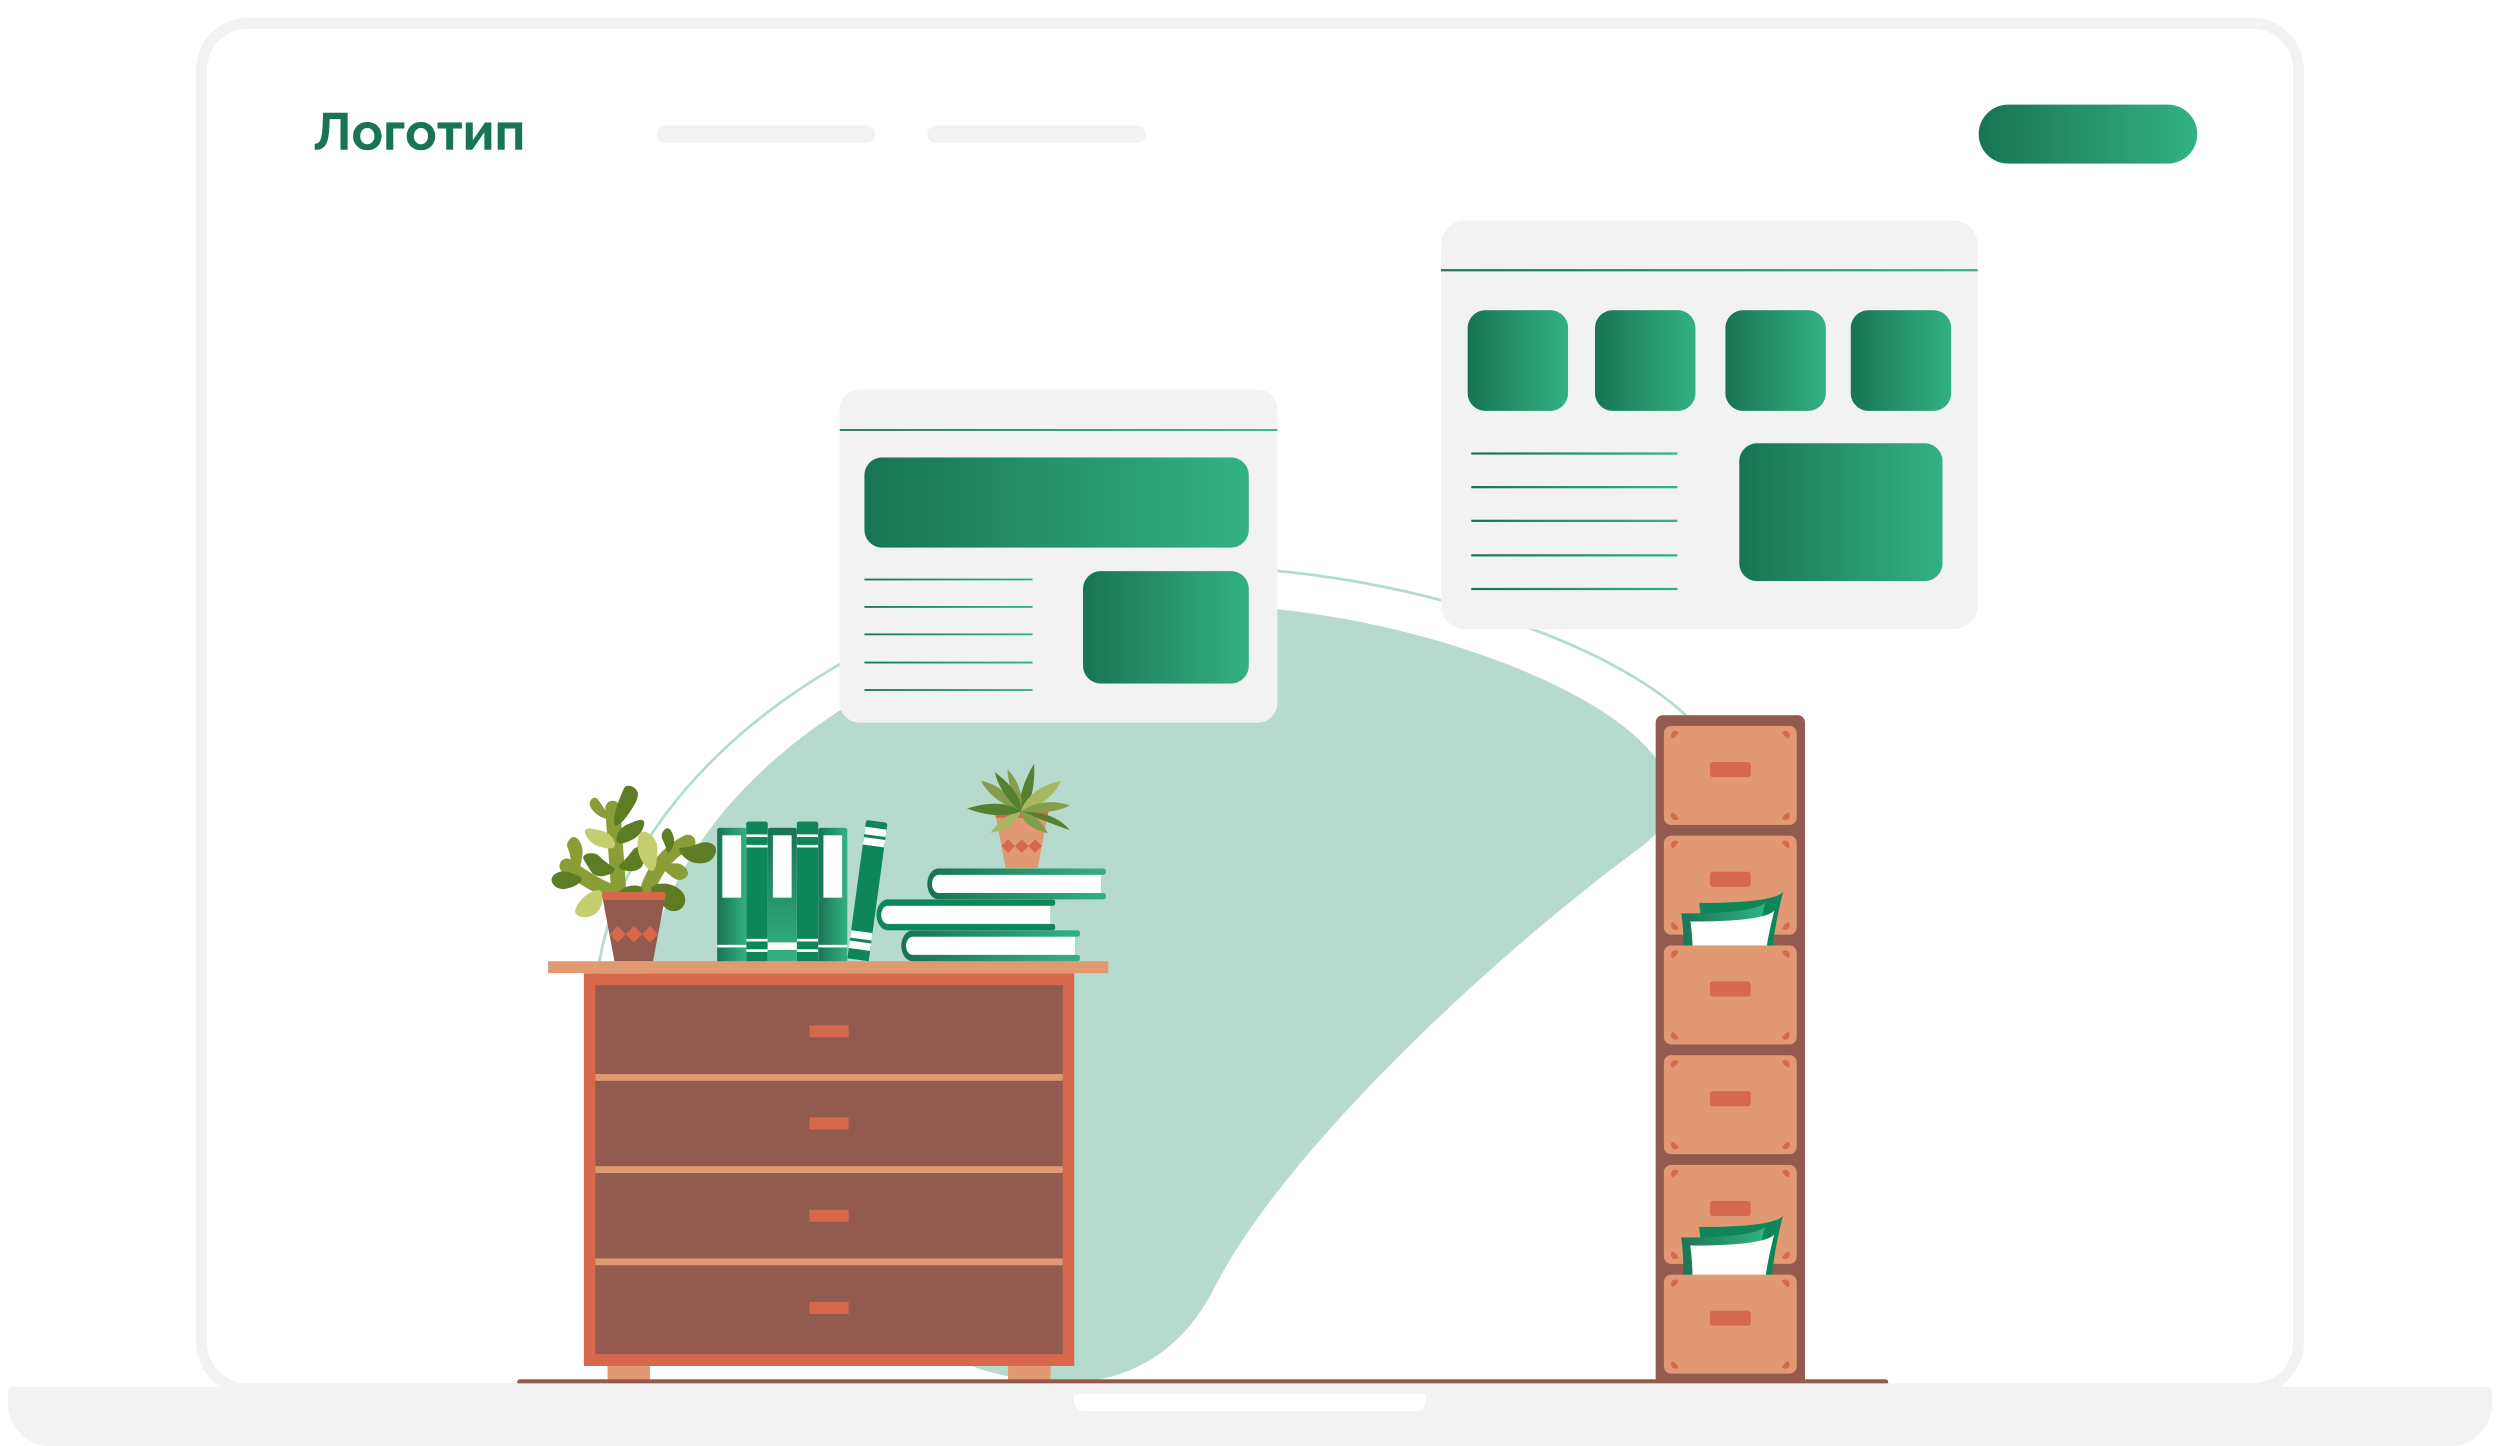
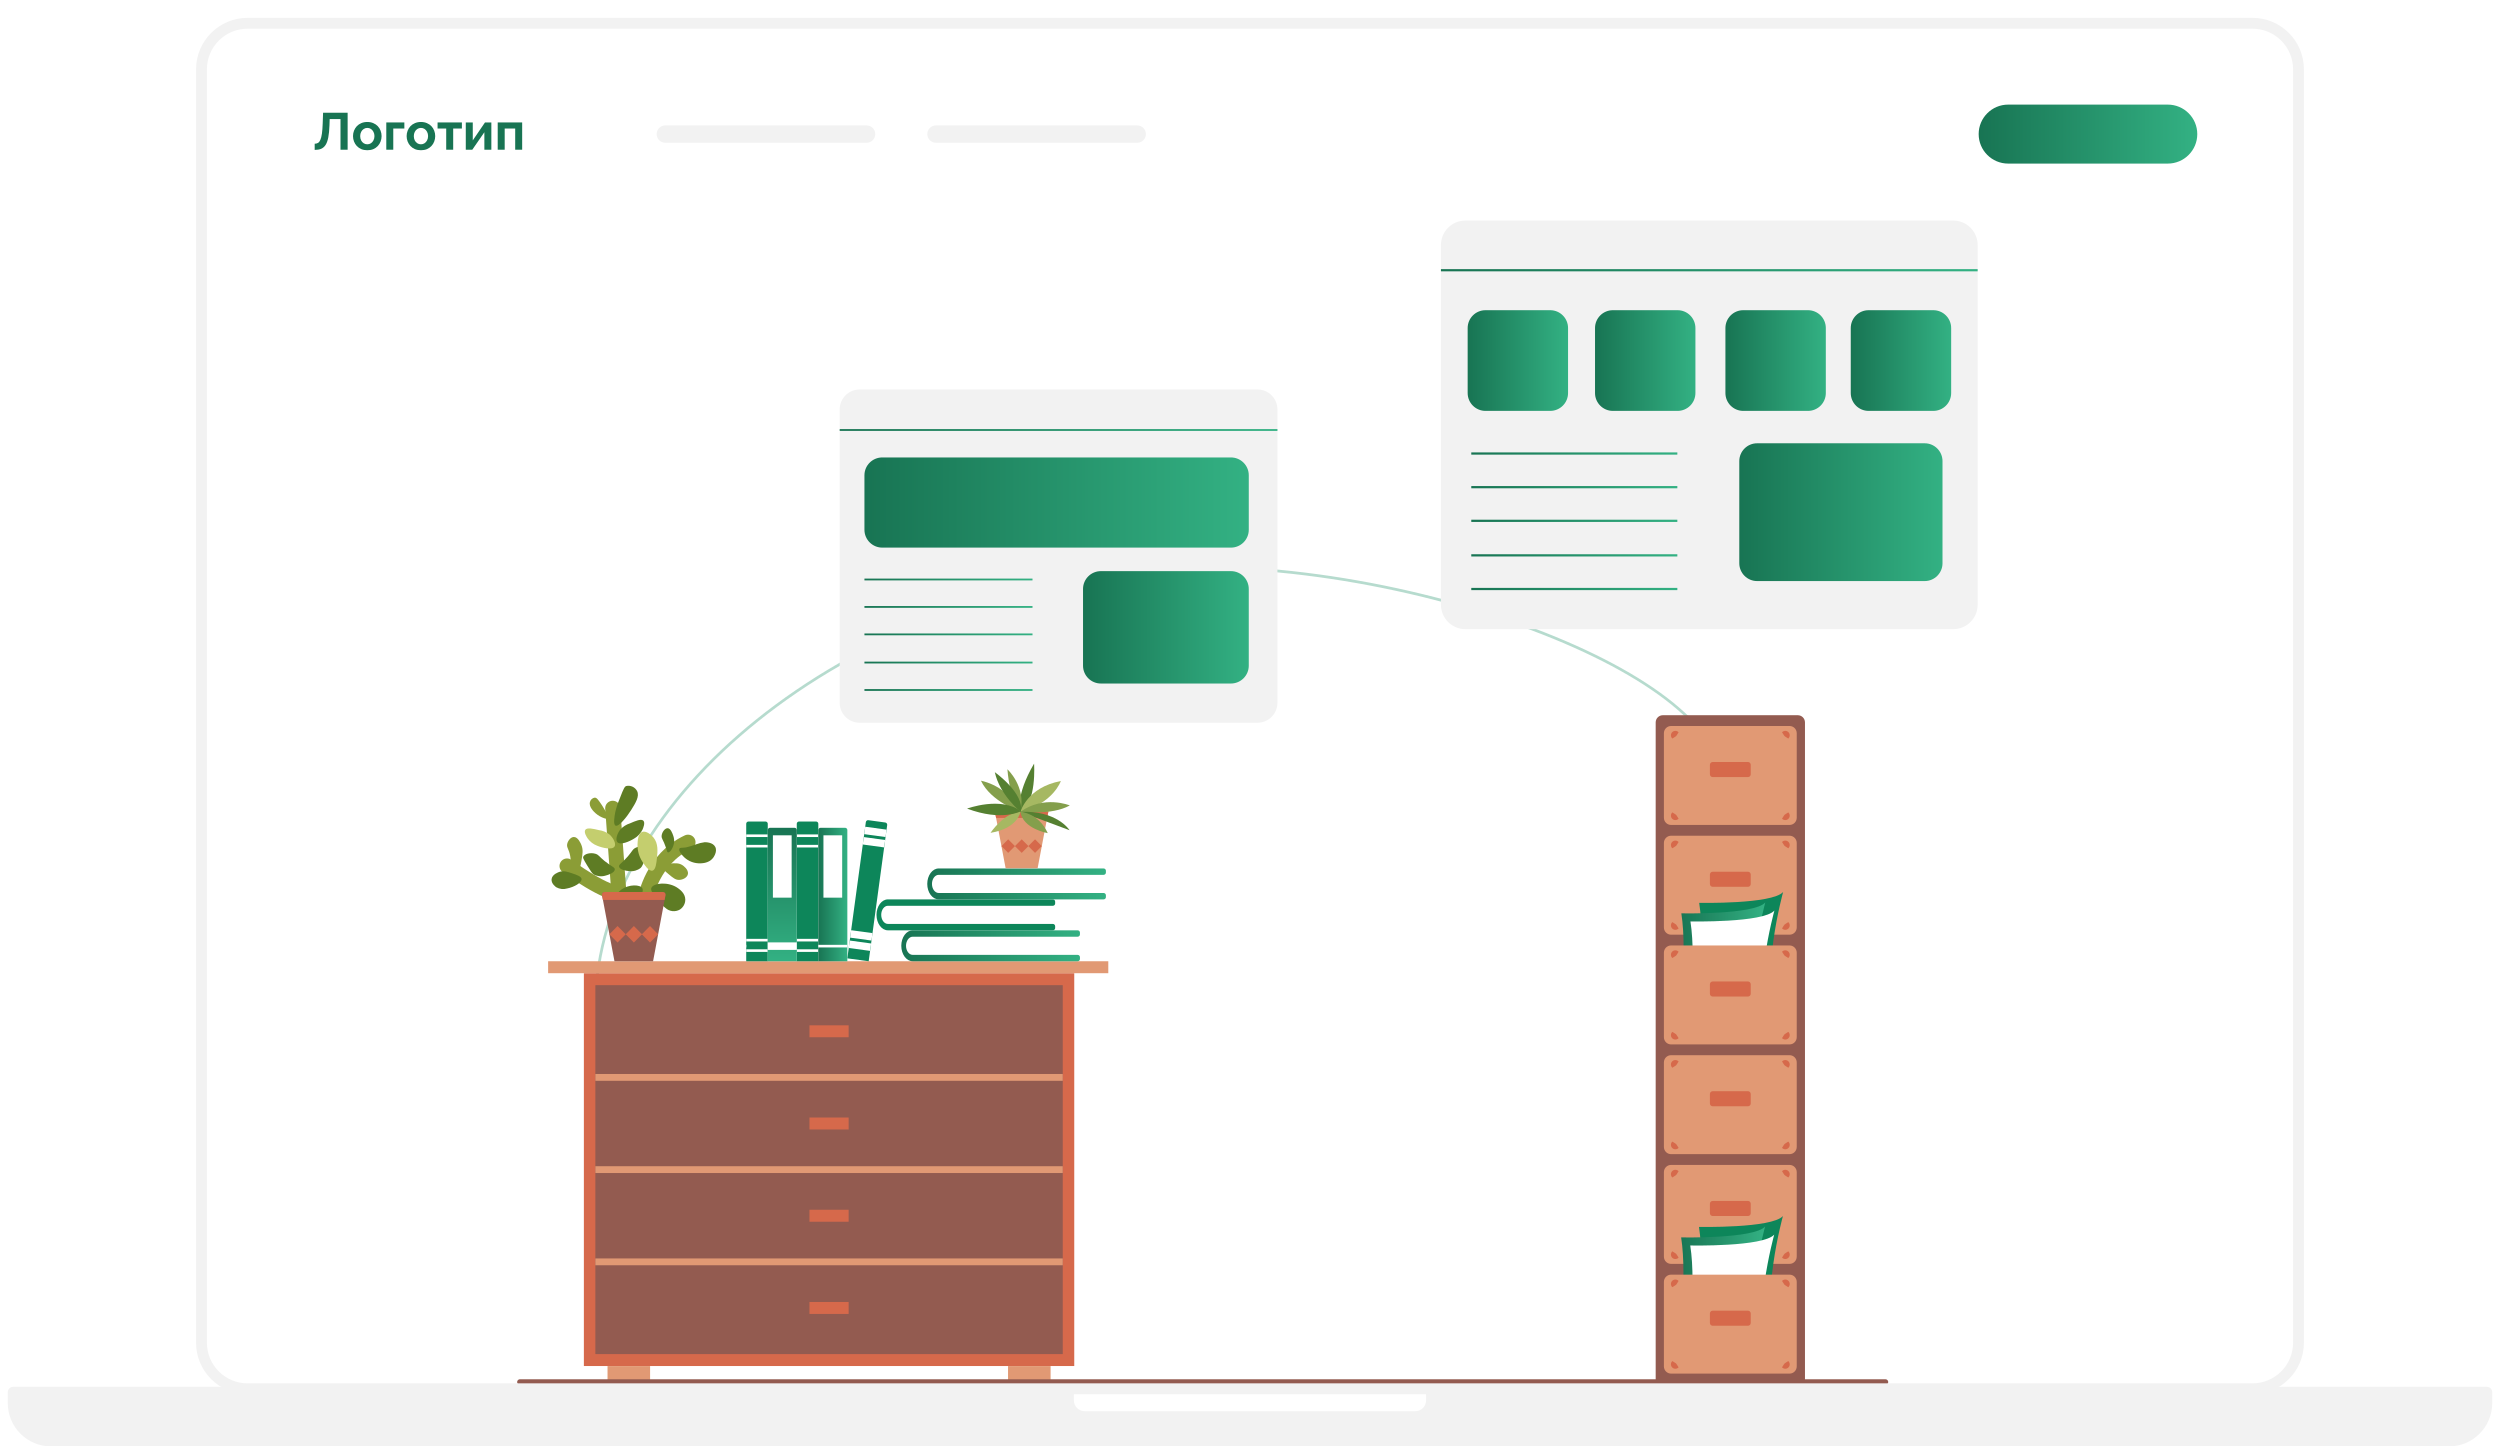
<svg xmlns="http://www.w3.org/2000/svg" width="280" height="162" viewBox="0 0 280 162" fill="none">
  <path d="M0.871 155.931C0.871 155.596 1.143 155.324 1.478 155.324H278.522C278.857 155.324 279.129 155.596 279.129 155.931V157.145C279.129 159.826 276.955 162 274.273 162H5.726C3.045 162 0.871 159.826 0.871 157.145V155.931Z" fill="#F2F2F2" />
  <path d="M120.275 155.325H159.723V156.842C159.723 157.512 159.18 158.056 158.509 158.056H121.489C120.819 158.056 120.275 157.512 120.275 156.842V155.325Z" fill="white" />
  <path d="M23.174 6.988C23.174 4.474 25.212 2.436 27.726 2.436H252.274C254.788 2.436 256.826 4.474 256.826 6.988V149.606C256.826 152.12 254.788 154.158 252.274 154.158H27.726C25.212 154.158 23.174 152.12 23.174 149.606V6.988Z" fill="white" />
  <g clip-path="url(#clip0_1244_5337)">
-     <path opacity="0.3" d="M72.823 118.123C77.136 138.894 121.897 172.115 136.054 144.152C143.505 129.433 166.135 107.884 183.665 94.964C200.71 82.402 151.042 62.54 120.434 68.936C89.826 75.331 68.509 97.353 72.823 118.123Z" fill="#0D865A" />
    <path opacity="0.3" d="M67.131 118.828C62.39 95.996 85.873 71.707 119.48 64.686C131.712 62.131 148.286 63.268 163.818 67.728C178.652 71.988 189.523 78.36 192.19 84.357C193.676 87.7 192.561 90.868 188.966 93.517L188.782 93.266C192.295 90.677 193.346 87.723 191.906 84.484C189.275 78.569 178.48 72.263 163.733 68.028C148.247 63.581 131.727 62.446 119.544 64.991C86.105 71.978 62.729 96.1 67.435 118.764L67.131 118.828Z" fill="#0D865A" />
    <path d="M140.843 43.622H96.273C95.042 43.622 94.044 44.624 94.044 45.859V78.71C94.044 79.945 95.042 80.946 96.273 80.946H140.843C142.074 80.946 143.072 79.945 143.072 78.71V45.859C143.072 44.624 142.074 43.622 140.843 43.622Z" fill="#F2F2F2" />
    <path d="M143.073 48.058H94.045V48.261H143.073V48.058Z" fill="url(#paint0_linear_1244_5337)" />
    <path d="M137.863 51.233H98.817C97.713 51.233 96.817 52.129 96.817 53.233V59.333C96.817 60.437 97.713 61.333 98.817 61.333H137.863C138.968 61.333 139.863 60.437 139.863 59.333V53.233C139.863 52.129 138.968 51.233 137.863 51.233Z" fill="url(#paint1_linear_1244_5337)" />
    <path d="M115.641 64.802H96.817V65.005H115.641V64.802Z" fill="url(#paint2_linear_1244_5337)" />
    <path d="M115.641 67.875H96.817V68.078H115.641V67.875Z" fill="url(#paint3_linear_1244_5337)" />
    <path d="M115.641 70.949H96.817V71.152H115.641V70.949Z" fill="url(#paint4_linear_1244_5337)" />
    <path d="M115.641 74.103H96.817V74.307H115.641V74.103Z" fill="url(#paint5_linear_1244_5337)" />
    <path d="M115.641 77.177H96.817V77.38H115.641V77.177Z" fill="url(#paint6_linear_1244_5337)" />
    <path d="M137.862 63.967H123.299C122.194 63.967 121.299 64.863 121.299 65.967V74.554C121.299 75.658 122.194 76.554 123.299 76.554H137.862C138.967 76.554 139.862 75.658 139.862 74.554V65.967C139.862 64.863 138.967 63.967 137.862 63.967Z" fill="url(#paint7_linear_1244_5337)" />
    <path d="M218.765 24.703H164.118C162.608 24.703 161.385 25.93 161.385 27.445V67.723C161.385 69.237 162.608 70.465 164.118 70.465H218.765C220.274 70.465 221.498 69.237 221.498 67.723V27.445C221.498 25.93 220.274 24.703 218.765 24.703Z" fill="#F2F2F2" />
    <path d="M221.497 30.142H161.384V30.391H221.497V30.142Z" fill="url(#paint8_linear_1244_5337)" />
    <path d="M187.862 50.67H164.783V50.919H187.862V50.67Z" fill="url(#paint9_linear_1244_5337)" />
    <path d="M187.862 54.438H164.783V54.688H187.862V54.438Z" fill="url(#paint10_linear_1244_5337)" />
    <path d="M187.862 58.207H164.783V58.457H187.862V58.207Z" fill="url(#paint11_linear_1244_5337)" />
    <path d="M187.862 62.075H164.783V62.325H187.862V62.075Z" fill="url(#paint12_linear_1244_5337)" />
    <path d="M187.862 65.844H164.783V66.094H187.862V65.844Z" fill="url(#paint13_linear_1244_5337)" />
    <path d="M215.561 49.648H196.801C195.696 49.648 194.801 50.543 194.801 51.648V63.08C194.801 64.184 195.696 65.08 196.801 65.08H215.561C216.666 65.08 217.561 64.184 217.561 63.08V51.648C217.561 50.543 216.666 49.648 215.561 49.648Z" fill="url(#paint14_linear_1244_5337)" />
    <path d="M173.622 34.742H166.378C165.273 34.742 164.378 35.637 164.378 36.742V44.02C164.378 45.125 165.273 46.02 166.378 46.02H173.622C174.727 46.02 175.622 45.125 175.622 44.02V36.742C175.622 35.637 174.727 34.742 173.622 34.742Z" fill="url(#paint15_linear_1244_5337)" />
    <path d="M187.887 34.742H180.643C179.538 34.742 178.643 35.637 178.643 36.742V44.02C178.643 45.125 179.538 46.02 180.643 46.02H187.887C188.992 46.02 189.887 45.125 189.887 44.02V36.742C189.887 35.637 188.992 34.742 187.887 34.742Z" fill="url(#paint16_linear_1244_5337)" />
    <path d="M202.492 34.742H195.247C194.143 34.742 193.247 35.637 193.247 36.742V44.02C193.247 45.125 194.143 46.02 195.247 46.02H202.492C203.596 46.02 204.492 45.125 204.492 44.02V36.742C204.492 35.637 203.596 34.742 202.492 34.742Z" fill="url(#paint17_linear_1244_5337)" />
    <path d="M216.53 34.742H209.285C208.181 34.742 207.285 35.637 207.285 36.742V44.02C207.285 45.125 208.181 46.02 209.285 46.02H216.53C217.634 46.02 218.53 45.125 218.53 44.02V36.742C218.53 35.637 217.634 34.742 216.53 34.742Z" fill="url(#paint18_linear_1244_5337)" />
    <path d="M185.436 80.909V155.1H202.157V80.909C202.157 80.695 202.073 80.491 201.922 80.34C201.772 80.189 201.568 80.104 201.355 80.104H186.238C186.025 80.104 185.821 80.189 185.671 80.34C185.52 80.491 185.436 80.695 185.436 80.909Z" fill="#935B50" />
    <path d="M200.431 93.601H187.16C186.717 93.601 186.357 93.962 186.357 94.406V103.879C186.357 104.324 186.717 104.684 187.16 104.684H200.431C200.874 104.684 201.234 104.324 201.234 103.879V94.406C201.234 93.962 200.874 93.601 200.431 93.601Z" fill="#E19974" />
    <path d="M200.431 81.311H187.16C186.717 81.311 186.357 81.672 186.357 82.116V91.589C186.357 92.034 186.717 92.394 187.16 92.394H200.431C200.874 92.394 201.234 92.034 201.234 91.589V82.116C201.234 81.672 200.874 81.311 200.431 81.311Z" fill="#E19974" />
    <path d="M200.289 90.987C200.338 91.033 200.377 91.088 200.405 91.149C200.432 91.21 200.447 91.276 200.448 91.343C200.45 91.41 200.438 91.477 200.413 91.539C200.388 91.601 200.351 91.657 200.303 91.705C200.256 91.752 200.2 91.789 200.138 91.814C200.076 91.839 200.01 91.852 199.943 91.85C199.876 91.849 199.81 91.834 199.749 91.806C199.688 91.779 199.634 91.739 199.588 91.69C199.765 91.436 199.786 91.339 199.864 91.264C199.939 91.187 200.037 91.165 200.289 90.987ZM199.588 82.015C199.634 81.966 199.688 81.926 199.749 81.899C199.81 81.871 199.876 81.856 199.943 81.855C200.009 81.854 200.076 81.866 200.138 81.891C200.2 81.916 200.256 81.953 200.303 82.001C200.351 82.048 200.388 82.105 200.413 82.167C200.438 82.229 200.45 82.295 200.448 82.362C200.447 82.429 200.432 82.495 200.405 82.556C200.377 82.618 200.338 82.672 200.289 82.718C200.035 82.541 199.938 82.519 199.864 82.442C199.787 82.366 199.765 82.268 199.588 82.015ZM187.302 82.718C187.253 82.672 187.214 82.618 187.186 82.556C187.159 82.495 187.144 82.429 187.143 82.362C187.141 82.295 187.154 82.229 187.179 82.167C187.203 82.105 187.241 82.048 187.288 82.001C187.335 81.953 187.391 81.916 187.453 81.891C187.515 81.866 187.582 81.854 187.649 81.855C187.715 81.856 187.781 81.871 187.842 81.899C187.903 81.926 187.958 81.966 188.003 82.015C187.826 82.27 187.805 82.367 187.727 82.442C187.652 82.518 187.555 82.541 187.302 82.718ZM188.003 91.69C187.958 91.739 187.903 91.779 187.842 91.806C187.781 91.834 187.715 91.849 187.649 91.85C187.582 91.852 187.515 91.839 187.453 91.814C187.391 91.789 187.335 91.752 187.288 91.705C187.241 91.657 187.203 91.601 187.179 91.539C187.154 91.477 187.141 91.41 187.143 91.343C187.144 91.276 187.159 91.21 187.186 91.149C187.214 91.088 187.253 91.033 187.302 90.987C187.556 91.165 187.653 91.186 187.727 91.264C187.804 91.339 187.826 91.437 188.003 91.69ZM200.289 103.277C200.338 103.323 200.377 103.378 200.405 103.439C200.432 103.5 200.447 103.566 200.448 103.633C200.45 103.7 200.438 103.767 200.413 103.829C200.388 103.891 200.351 103.947 200.303 103.995C200.256 104.042 200.2 104.079 200.138 104.104C200.076 104.129 200.01 104.142 199.943 104.14C199.876 104.139 199.81 104.124 199.749 104.096C199.688 104.069 199.634 104.029 199.588 103.98C199.765 103.726 199.786 103.629 199.864 103.554C199.939 103.477 200.037 103.455 200.289 103.277ZM199.588 94.305C199.634 94.256 199.688 94.216 199.749 94.189C199.81 94.161 199.876 94.146 199.943 94.145C200.01 94.144 200.076 94.156 200.138 94.181C200.2 94.206 200.256 94.243 200.303 94.291C200.351 94.338 200.388 94.394 200.413 94.457C200.438 94.519 200.45 94.585 200.448 94.652C200.447 94.719 200.432 94.785 200.405 94.847C200.377 94.908 200.338 94.963 200.289 95.008C200.035 94.831 199.938 94.809 199.864 94.731C199.787 94.656 199.765 94.558 199.588 94.305ZM187.302 95.008C187.253 94.963 187.214 94.908 187.186 94.847C187.159 94.785 187.144 94.719 187.143 94.652C187.141 94.585 187.153 94.519 187.178 94.457C187.203 94.394 187.241 94.338 187.288 94.291C187.335 94.243 187.391 94.206 187.453 94.181C187.515 94.156 187.582 94.144 187.648 94.145C187.715 94.146 187.781 94.161 187.842 94.189C187.903 94.216 187.958 94.256 188.003 94.305C187.826 94.56 187.805 94.657 187.727 94.731C187.652 94.808 187.555 94.831 187.302 95.008ZM188.003 103.98C187.958 104.029 187.903 104.069 187.842 104.096C187.781 104.124 187.715 104.139 187.649 104.14C187.582 104.142 187.515 104.129 187.453 104.104C187.391 104.079 187.335 104.042 187.288 103.995C187.241 103.947 187.203 103.891 187.179 103.829C187.154 103.767 187.141 103.7 187.143 103.633C187.144 103.566 187.159 103.5 187.186 103.439C187.214 103.378 187.253 103.323 187.302 103.277C187.556 103.455 187.653 103.476 187.727 103.554C187.804 103.629 187.826 103.727 188.003 103.98Z" fill="#D6694B" />
    <path d="M200.431 118.181H187.16C186.717 118.181 186.357 118.542 186.357 118.986V128.459C186.357 128.904 186.717 129.264 187.16 129.264H200.431C200.874 129.264 201.234 128.904 201.234 128.459V118.986C201.234 118.542 200.874 118.181 200.431 118.181Z" fill="#E19974" />
    <path d="M200.431 130.471H187.16C186.717 130.471 186.357 130.832 186.357 131.276V140.749C186.357 141.194 186.717 141.554 187.16 141.554H200.431C200.874 141.554 201.234 141.194 201.234 140.749V131.276C201.234 130.832 200.874 130.471 200.431 130.471Z" fill="#E19974" />
    <path d="M195.772 85.344H191.82C191.648 85.344 191.509 85.483 191.509 85.655V86.722C191.509 86.894 191.648 87.034 191.82 87.034H195.772C195.943 87.034 196.082 86.894 196.082 86.722V85.655C196.082 85.483 195.943 85.344 195.772 85.344Z" fill="#D6694B" />
    <path d="M195.772 122.214H191.82C191.648 122.214 191.509 122.353 191.509 122.525V123.592C191.509 123.764 191.648 123.904 191.82 123.904H195.772C195.943 123.904 196.082 123.764 196.082 123.592V122.525C196.082 122.353 195.943 122.214 195.772 122.214Z" fill="#D6694B" />
    <path d="M195.772 134.504H191.82C191.648 134.504 191.509 134.643 191.509 134.815V135.882C191.509 136.054 191.648 136.194 191.82 136.194H195.772C195.943 136.194 196.082 136.054 196.082 135.882V134.815C196.082 134.643 195.943 134.504 195.772 134.504Z" fill="#D6694B" />
    <path d="M195.772 97.634H191.82C191.648 97.634 191.509 97.773 191.509 97.945V99.012C191.509 99.184 191.648 99.324 191.82 99.324H195.772C195.943 99.324 196.082 99.184 196.082 99.012V97.945C196.082 97.773 195.943 97.634 195.772 97.634Z" fill="#D6694B" />
    <path d="M200.289 127.858C200.338 127.903 200.377 127.958 200.405 128.019C200.432 128.08 200.447 128.146 200.448 128.213C200.45 128.28 200.437 128.347 200.413 128.409C200.388 128.471 200.35 128.527 200.303 128.575C200.256 128.622 200.2 128.659 200.138 128.684C200.076 128.709 200.009 128.722 199.943 128.72C199.876 128.719 199.81 128.704 199.749 128.677C199.688 128.649 199.633 128.609 199.588 128.56C199.765 128.306 199.786 128.209 199.864 128.134C199.939 128.057 200.037 128.035 200.289 127.858ZM199.588 118.885C199.633 118.836 199.688 118.797 199.749 118.769C199.81 118.741 199.876 118.727 199.943 118.725C200.009 118.724 200.076 118.736 200.138 118.761C200.2 118.786 200.256 118.823 200.303 118.871C200.35 118.918 200.388 118.975 200.413 119.037C200.437 119.099 200.45 119.165 200.448 119.232C200.447 119.299 200.432 119.365 200.405 119.427C200.377 119.488 200.338 119.543 200.289 119.588C200.035 119.411 199.938 119.389 199.864 119.312C199.787 119.236 199.765 119.138 199.588 118.885ZM187.302 119.588C187.253 119.543 187.214 119.488 187.186 119.427C187.159 119.365 187.144 119.299 187.143 119.232C187.141 119.165 187.153 119.099 187.178 119.037C187.203 118.975 187.241 118.918 187.288 118.871C187.335 118.823 187.391 118.786 187.453 118.761C187.515 118.736 187.582 118.724 187.648 118.725C187.715 118.727 187.781 118.741 187.842 118.769C187.903 118.797 187.958 118.836 188.003 118.885C187.826 119.14 187.805 119.237 187.727 119.312C187.652 119.388 187.554 119.411 187.302 119.588ZM188.003 128.56C187.958 128.609 187.903 128.649 187.842 128.677C187.781 128.704 187.715 128.719 187.648 128.72C187.582 128.722 187.515 128.709 187.453 128.684C187.391 128.659 187.335 128.622 187.288 128.575C187.241 128.527 187.203 128.471 187.178 128.409C187.153 128.347 187.141 128.28 187.143 128.213C187.144 128.146 187.159 128.08 187.186 128.019C187.214 127.958 187.253 127.903 187.302 127.858C187.556 128.035 187.653 128.056 187.727 128.134C187.804 128.209 187.826 128.307 188.003 128.56ZM200.289 140.148C200.338 140.193 200.377 140.248 200.405 140.309C200.432 140.37 200.447 140.436 200.448 140.503C200.45 140.57 200.437 140.637 200.413 140.699C200.388 140.761 200.35 140.817 200.303 140.865C200.256 140.912 200.2 140.949 200.138 140.975C200.076 141 200.009 141.012 199.943 141.01C199.876 141.009 199.81 140.994 199.749 140.967C199.688 140.939 199.633 140.899 199.588 140.85C199.765 140.596 199.786 140.499 199.864 140.424C199.939 140.347 200.037 140.325 200.289 140.148ZM199.588 131.175C199.633 131.126 199.688 131.087 199.749 131.059C199.81 131.031 199.876 131.017 199.943 131.015C200.009 131.014 200.076 131.026 200.138 131.051C200.2 131.076 200.256 131.113 200.303 131.161C200.35 131.208 200.388 131.265 200.413 131.327C200.437 131.389 200.45 131.456 200.448 131.522C200.447 131.589 200.432 131.655 200.405 131.717C200.377 131.778 200.338 131.833 200.289 131.878C200.035 131.701 199.938 131.679 199.864 131.602C199.787 131.526 199.765 131.428 199.588 131.175ZM187.302 131.878C187.253 131.833 187.214 131.778 187.186 131.717C187.159 131.655 187.144 131.589 187.143 131.522C187.141 131.456 187.153 131.389 187.178 131.327C187.203 131.265 187.241 131.208 187.288 131.161C187.335 131.113 187.391 131.076 187.453 131.051C187.515 131.026 187.582 131.014 187.648 131.015C187.715 131.017 187.781 131.031 187.842 131.059C187.903 131.087 187.958 131.126 188.003 131.175C187.826 131.43 187.805 131.527 187.727 131.602C187.652 131.678 187.554 131.701 187.302 131.878ZM188.003 140.85C187.958 140.899 187.903 140.939 187.842 140.967C187.781 140.994 187.715 141.009 187.648 141.01C187.582 141.012 187.515 141 187.453 140.975C187.391 140.95 187.335 140.912 187.288 140.865C187.241 140.817 187.203 140.761 187.178 140.699C187.153 140.637 187.141 140.57 187.143 140.503C187.144 140.436 187.159 140.37 187.186 140.309C187.214 140.248 187.253 140.193 187.302 140.148C187.556 140.325 187.653 140.346 187.727 140.424C187.804 140.499 187.826 140.597 188.003 140.85Z" fill="#D6694B" />
    <path d="M190.286 137.414C190.286 137.414 198.448 137.58 199.688 136.197C199.688 136.197 197.016 145.803 199.033 150.516L189.955 149.554C189.955 149.554 191.017 142.114 190.286 137.414Z" fill="#0D865A" />
    <path d="M188.288 138.591C188.288 138.591 196.45 138.757 197.69 137.374C197.69 137.374 195.017 146.979 197.035 151.692L187.957 150.731C187.957 150.731 189.019 143.291 188.288 138.591Z" fill="url(#paint19_linear_1244_5337)" />
    <path d="M189.309 139.495C189.309 139.495 197.471 139.661 198.711 138.278C198.711 138.278 196.038 147.884 198.056 152.597L188.978 151.635C188.978 151.635 190.039 144.196 189.309 139.495Z" fill="white" />
    <path d="M190.309 101.12C190.309 101.12 198.471 101.286 199.711 99.902C199.711 99.902 197.038 109.508 199.056 114.221L189.978 113.259C189.978 113.259 191.039 105.82 190.309 101.12Z" fill="#0D865A" />
    <path d="M188.31 102.296C188.31 102.296 196.472 102.463 197.712 101.079C197.712 101.079 195.039 110.685 197.057 115.398L187.979 114.436C187.979 114.436 189.04 106.997 188.31 102.296Z" fill="url(#paint20_linear_1244_5337)" />
    <path d="M189.33 103.201C189.33 103.201 197.492 103.367 198.732 101.983C198.732 101.983 196.059 111.589 198.077 116.302L188.999 115.341C188.999 115.341 190.061 107.901 189.33 103.201Z" fill="white" />
    <path d="M200.431 142.761H187.16C186.717 142.761 186.357 143.122 186.357 143.566V153.039C186.357 153.484 186.717 153.844 187.16 153.844H200.431C200.874 153.844 201.234 153.484 201.234 153.039V143.566C201.234 143.122 200.874 142.761 200.431 142.761Z" fill="#E19974" />
    <path d="M195.772 146.794H191.82C191.648 146.794 191.509 146.933 191.509 147.106V148.172C191.509 148.344 191.648 148.484 191.82 148.484H195.772C195.943 148.484 196.082 148.344 196.082 148.172V147.106C196.082 146.933 195.943 146.794 195.772 146.794Z" fill="#D6694B" />
    <path d="M200.289 152.438C200.338 152.483 200.377 152.538 200.405 152.599C200.432 152.66 200.447 152.726 200.448 152.793C200.45 152.86 200.438 152.927 200.413 152.989C200.388 153.051 200.351 153.108 200.303 153.155C200.256 153.202 200.2 153.24 200.138 153.265C200.076 153.29 200.009 153.302 199.943 153.3C199.876 153.299 199.81 153.284 199.749 153.257C199.688 153.229 199.634 153.19 199.588 153.14C199.765 152.886 199.786 152.789 199.864 152.714C199.939 152.637 200.037 152.615 200.289 152.438ZM199.588 143.465C199.634 143.416 199.688 143.377 199.749 143.349C199.81 143.322 199.876 143.307 199.943 143.305C200.009 143.304 200.076 143.316 200.138 143.341C200.2 143.366 200.256 143.403 200.303 143.451C200.351 143.498 200.388 143.555 200.413 143.617C200.438 143.679 200.45 143.746 200.448 143.813C200.447 143.88 200.432 143.946 200.405 144.007C200.377 144.068 200.338 144.123 200.289 144.168C200.035 143.991 199.938 143.969 199.864 143.892C199.787 143.816 199.765 143.718 199.588 143.465ZM187.302 144.168C187.253 144.123 187.214 144.068 187.186 144.007C187.159 143.946 187.144 143.88 187.143 143.813C187.141 143.746 187.154 143.679 187.178 143.617C187.203 143.555 187.241 143.498 187.288 143.451C187.335 143.403 187.391 143.366 187.453 143.341C187.515 143.316 187.582 143.304 187.648 143.305C187.715 143.307 187.781 143.322 187.842 143.349C187.903 143.377 187.958 143.416 188.003 143.465C187.826 143.72 187.805 143.817 187.727 143.892C187.652 143.968 187.554 143.991 187.302 144.168ZM188.003 153.14C187.958 153.19 187.903 153.229 187.842 153.257C187.781 153.284 187.715 153.299 187.648 153.3C187.582 153.302 187.515 153.29 187.453 153.265C187.391 153.24 187.335 153.202 187.288 153.155C187.241 153.108 187.203 153.051 187.178 152.989C187.153 152.927 187.141 152.86 187.143 152.793C187.144 152.726 187.159 152.66 187.186 152.599C187.214 152.538 187.253 152.483 187.302 152.438C187.556 152.615 187.653 152.636 187.727 152.714C187.804 152.79 187.826 152.887 188.003 153.14Z" fill="#D6694B" />
    <path d="M200.431 105.891H187.16C186.717 105.891 186.357 106.252 186.357 106.696V116.169C186.357 116.614 186.717 116.974 187.16 116.974H200.431C200.874 116.974 201.234 116.614 201.234 116.169V106.696C201.234 106.252 200.874 105.891 200.431 105.891Z" fill="#E19974" />
    <path d="M195.772 109.924H191.82C191.648 109.924 191.509 110.063 191.509 110.236V111.302C191.509 111.474 191.648 111.614 191.82 111.614H195.772C195.943 111.614 196.082 111.474 196.082 111.302V110.236C196.082 110.063 195.943 109.924 195.772 109.924Z" fill="#D6694B" />
    <path d="M200.289 115.568C200.338 115.613 200.377 115.668 200.405 115.729C200.432 115.79 200.447 115.856 200.448 115.923C200.45 115.99 200.437 116.057 200.413 116.119C200.388 116.181 200.35 116.237 200.303 116.285C200.256 116.332 200.2 116.369 200.138 116.394C200.076 116.419 200.009 116.432 199.943 116.43C199.876 116.429 199.81 116.414 199.749 116.386C199.688 116.359 199.633 116.319 199.588 116.27C199.765 116.016 199.786 115.919 199.864 115.844C199.939 115.767 200.037 115.745 200.289 115.568ZM199.588 106.595C199.633 106.546 199.688 106.506 199.749 106.479C199.81 106.451 199.876 106.437 199.943 106.435C200.009 106.434 200.076 106.446 200.138 106.471C200.2 106.496 200.256 106.533 200.303 106.581C200.35 106.628 200.388 106.685 200.413 106.747C200.437 106.809 200.45 106.875 200.448 106.942C200.447 107.009 200.432 107.075 200.405 107.137C200.377 107.198 200.338 107.252 200.289 107.298C200.035 107.121 199.938 107.099 199.864 107.022C199.787 106.946 199.765 106.848 199.588 106.595ZM187.302 107.298C187.253 107.252 187.214 107.198 187.186 107.137C187.159 107.075 187.144 107.009 187.143 106.942C187.141 106.875 187.153 106.809 187.178 106.747C187.203 106.685 187.241 106.628 187.288 106.581C187.335 106.533 187.391 106.496 187.453 106.471C187.515 106.446 187.582 106.434 187.648 106.435C187.715 106.437 187.781 106.451 187.842 106.479C187.903 106.506 187.958 106.546 188.003 106.595C187.826 106.85 187.805 106.947 187.727 107.022C187.652 107.098 187.554 107.121 187.302 107.298ZM188.003 116.27C187.958 116.319 187.903 116.359 187.842 116.386C187.781 116.414 187.715 116.429 187.648 116.43C187.582 116.432 187.515 116.419 187.453 116.394C187.391 116.369 187.335 116.332 187.288 116.285C187.241 116.237 187.203 116.181 187.178 116.119C187.153 116.057 187.141 115.99 187.143 115.923C187.144 115.856 187.159 115.79 187.186 115.729C187.214 115.668 187.253 115.613 187.302 115.568C187.556 115.745 187.653 115.766 187.727 115.844C187.804 115.919 187.826 116.017 188.003 116.27Z" fill="#D6694B" />
    <path d="M120.316 108.999H65.394V152.995H120.316V108.999Z" fill="#D6694B" />
    <path d="M124.129 107.66H61.389V108.999H124.129V107.66Z" fill="#E19974" />
    <path d="M119.029 110.339H66.681V120.668H119.029V110.339Z" fill="#935B50" />
    <path d="M119.029 120.668H66.681V130.998H119.029V120.668Z" fill="#935B50" />
    <path d="M119.029 130.998H66.681V141.327H119.029V130.998Z" fill="#935B50" />
    <path d="M119.029 141.327H66.681V151.657H119.029V141.327Z" fill="#935B50" />
    <path d="M95.047 145.822H90.661V147.161H95.047V145.822Z" fill="#D6694B" />
    <path d="M95.047 135.493H90.661V136.832H95.047V135.493Z" fill="#D6694B" />
    <path d="M95.047 125.163H90.661V126.502H95.047V125.163Z" fill="#D6694B" />
    <path d="M95.047 114.834H90.661V116.173H95.047V114.834Z" fill="#D6694B" />
    <path d="M72.81 152.996H68.043V155.1H72.81V152.996Z" fill="#E19974" />
    <path d="M117.667 152.996H112.899V155.1H117.667V152.996Z" fill="#E19974" />
    <path d="M66.681 120.668H119.029" stroke="#E19974" stroke-width="0.763" stroke-miterlimit="10" />
    <path d="M66.681 130.998H119.029" stroke="#E19974" stroke-width="0.763" stroke-miterlimit="10" />
    <path d="M66.681 141.327H119.029" stroke="#E19974" stroke-width="0.763" stroke-miterlimit="10" />
    <path d="M211.172 155.1H58.23C58.148 155.1 58.069 155.067 58.011 155.008C57.952 154.95 57.919 154.871 57.919 154.788C57.919 154.705 57.952 154.626 58.011 154.568C58.069 154.509 58.148 154.476 58.23 154.476H211.172C211.254 154.476 211.333 154.509 211.391 154.568C211.45 154.626 211.482 154.705 211.482 154.788C211.482 154.871 211.45 154.95 211.391 155.008C211.333 155.067 211.254 155.1 211.172 155.1Z" fill="#935B50" />
    <path d="M102.598 104.496H120.397V107.331H102.598C102.275 107.331 101.966 107.203 101.738 106.974C101.51 106.745 101.382 106.435 101.382 106.111V105.716C101.382 105.393 101.51 105.082 101.738 104.854C101.966 104.625 102.275 104.496 102.598 104.496Z" fill="white" />
    <path d="M120.954 107.404C120.954 107.472 120.927 107.537 120.879 107.585C120.831 107.633 120.766 107.66 120.698 107.66H102.224C101.519 107.66 100.945 106.883 100.945 105.928C100.945 104.973 101.519 104.196 102.224 104.196H120.698C120.766 104.196 120.831 104.223 120.879 104.271C120.927 104.319 120.954 104.385 120.954 104.453V104.655C120.954 104.723 120.927 104.788 120.879 104.836C120.831 104.885 120.766 104.912 120.698 104.912H102.224C101.81 104.912 101.474 105.368 101.474 105.928C101.474 106.489 101.81 106.945 102.224 106.945H120.698C120.766 106.945 120.831 106.972 120.879 107.02C120.927 107.068 120.954 107.133 120.954 107.201L120.954 107.404Z" fill="url(#paint21_linear_1244_5337)" />
-     <path d="M99.821 101.032H117.621V103.866H99.821C99.662 103.866 99.504 103.835 99.356 103.773C99.209 103.712 99.075 103.622 98.962 103.509C98.849 103.396 98.759 103.261 98.698 103.113C98.637 102.965 98.606 102.807 98.606 102.647V102.251C98.606 101.928 98.734 101.618 98.962 101.389C99.19 101.16 99.499 101.032 99.821 101.032Z" fill="white" />
    <path d="M118.177 103.939C118.177 104.007 118.15 104.072 118.102 104.121C118.054 104.169 117.989 104.196 117.921 104.196H99.447C98.742 104.196 98.168 103.419 98.168 102.463C98.168 101.508 98.742 100.731 99.447 100.731H117.921C117.989 100.731 118.054 100.758 118.102 100.806C118.15 100.855 118.177 100.92 118.177 100.988V101.19C118.177 101.258 118.15 101.324 118.102 101.372C118.054 101.42 117.989 101.447 117.921 101.447H99.447C99.033 101.447 98.697 101.903 98.697 102.463C98.697 103.024 99.033 103.48 99.447 103.48H117.921C117.989 103.48 118.054 103.507 118.102 103.555C118.15 103.603 118.177 103.669 118.177 103.737V103.939Z" fill="#0D865A" />
    <path d="M105.506 97.567H123.305V100.402H105.506C105.184 100.402 104.874 100.273 104.646 100.044C104.418 99.816 104.29 99.505 104.29 99.182V98.787C104.29 98.463 104.418 98.153 104.646 97.924C104.874 97.696 105.184 97.567 105.506 97.567Z" fill="white" />
    <path d="M123.861 100.474C123.861 100.542 123.834 100.608 123.786 100.656C123.738 100.704 123.673 100.731 123.605 100.731H105.132C104.426 100.731 103.853 99.954 103.853 98.999C103.853 98.044 104.426 97.267 105.132 97.267H123.605C123.673 97.267 123.738 97.294 123.786 97.342C123.834 97.39 123.861 97.455 123.861 97.523V97.726C123.861 97.794 123.834 97.859 123.786 97.907C123.738 97.955 123.673 97.982 123.605 97.982H105.132C104.718 97.982 104.381 98.438 104.381 98.999C104.381 99.559 104.718 100.015 105.132 100.015H123.605C123.673 100.015 123.738 100.042 123.786 100.091C123.834 100.139 123.861 100.204 123.861 100.272V100.474Z" fill="url(#paint22_linear_1244_5337)" />
    <path d="M86.193 106.498H83.739" stroke="white" stroke-width="0.854" stroke-miterlimit="10" />
    <path d="M86.193 105.309H83.739" stroke="white" stroke-width="0.854" stroke-miterlimit="10" />
    <path d="M86.193 94.606H83.739" stroke="white" stroke-width="0.854" stroke-miterlimit="10" />
    <path d="M86.193 93.417H83.739" stroke="white" stroke-width="0.854" stroke-miterlimit="10" />
    <path d="M116.213 97.243H112.63L111.423 90.879H117.42L116.213 97.243Z" fill="#E19974" />
    <path d="M117.282 91.606L117.42 90.879H111.423L111.561 91.606H117.282Z" fill="#D6694B" />
    <path d="M113.673 94.763L112.916 94.004L112.159 94.763L112.916 95.522L113.673 94.763Z" fill="#D6694B" />
    <path d="M115.187 94.763L114.43 94.004L113.673 94.763L114.43 95.522L115.187 94.763Z" fill="#D6694B" />
    <path d="M116.683 94.763L115.926 94.004L115.169 94.763L115.926 95.522L116.683 94.763Z" fill="#D6694B" />
    <path d="M115.817 85.523C115.817 85.523 116.132 89.981 114.288 90.926C114.288 90.926 113.65 89.236 115.817 85.523Z" fill="#558031" />
    <path d="M109.866 87.438C110.816 87.65 111.707 88.074 112.472 88.678C113.237 89.281 113.858 90.05 114.287 90.926C114.287 90.926 110.97 89.796 109.866 87.438Z" fill="#849F4C" />
    <path d="M110.937 93.278C110.937 93.278 112.471 90.976 114.288 90.926C114.288 90.926 114.014 92.78 110.937 93.278Z" fill="#A6B862" />
    <path d="M112.829 86.158C112.829 86.158 114.958 88.108 114.288 90.926C114.288 90.926 113.109 89.672 112.829 86.158Z" fill="#849F4C" />
    <path d="M114.287 90.926C114.287 90.926 115.035 88.18 118.816 87.476C118.816 87.476 117.965 89.976 114.287 90.926Z" fill="#A6B862" />
    <path d="M119.817 90.208C119.817 90.208 116.933 89.015 114.287 90.926C114.287 90.926 117.804 91.35 119.817 90.208Z" fill="#849F4C" />
    <path d="M119.791 92.985C119.791 92.985 118.399 90.748 114.287 90.926L119.791 92.985ZM108.312 90.564C108.312 90.564 112.101 89.155 114.337 90.859C114.337 90.859 112.214 92.032 108.312 90.564Z" fill="#558031" />
    <path d="M111.419 86.484C111.419 86.484 114.799 88.882 114.315 90.928C114.315 90.928 111.969 89.042 111.419 86.484Z" fill="#558031" />
    <path d="M117.349 93.313C117.349 93.313 114.562 92.836 114.287 90.926C114.287 90.926 116.323 91.027 117.349 93.313Z" fill="#849F4C" />
    <path d="M63.509 96.991C63.509 96.991 68.107 100.39 69.61 100.001" stroke="#8B9D36" stroke-width="1.688" stroke-linecap="round" stroke-linejoin="round" />
    <path d="M68.624 90.528L69.33 100.249" stroke="#8B9D36" stroke-width="1.688" stroke-linecap="round" stroke-linejoin="round" />
    <path d="M72.303 100.507C72.303 100.507 73.065 96.195 77.055 94.327" stroke="#8B9D36" stroke-width="1.688" stroke-linecap="round" stroke-linejoin="round" />
    <path d="M71.953 99.505C71.715 99.038 70.436 99.037 69.619 99.612C69.26 99.871 68.987 100.232 68.832 100.647C68.693 101.007 68.47 101.582 68.78 101.975C68.945 102.14 69.156 102.25 69.385 102.293C69.615 102.336 69.851 102.308 70.065 102.214C70.475 101.898 70.845 101.532 71.166 101.125C71.64 100.523 72.145 99.882 71.953 99.505ZM72.95 99.452C72.861 99.687 73.037 99.956 73.369 100.461C73.68 100.933 74.071 101.346 74.523 101.683C74.739 101.884 75.013 102.011 75.306 102.044C75.599 102.078 75.894 102.016 76.15 101.869C76.335 101.748 76.488 101.583 76.593 101.388C76.699 101.193 76.754 100.975 76.753 100.753C76.747 100.065 76.161 99.64 75.94 99.479C74.867 98.699 73.165 98.885 72.95 99.452ZM76.097 95.044C76.175 94.91 76.378 94.978 76.831 94.911C77.215 94.823 77.592 94.707 77.959 94.566C78.272 94.449 78.598 94.369 78.93 94.327C79.067 94.328 79.844 94.331 80.11 94.858C80.388 95.41 79.873 96.075 79.848 96.106C79.349 96.731 78.498 96.7 78.222 96.69C77.887 96.674 77.559 96.59 77.257 96.444C76.955 96.298 76.686 96.093 76.464 95.841C76.402 95.771 75.961 95.276 76.097 95.044ZM68.937 92.468C68.66 92.328 68.822 91.44 68.911 90.954C69.032 90.436 69.199 89.93 69.409 89.441C69.868 88.228 69.973 88.097 70.143 88.033C70.378 87.981 70.622 88.008 70.84 88.108C71.058 88.209 71.237 88.379 71.35 88.591C71.653 89.18 71.188 89.925 70.694 90.716C70.22 91.475 69.297 92.65 68.937 92.468Z" fill="#5E7C24" />
    <path d="M68.832 94.805C69.036 94.472 68.661 93.823 68.281 93.477C67.932 93.202 67.515 93.028 67.075 92.973C66.444 92.82 65.75 92.652 65.553 92.946C65.367 93.226 65.732 93.776 65.816 93.902C66.085 94.278 66.459 94.564 66.891 94.725C67.452 94.958 68.569 95.234 68.832 94.805Z" fill="#C4CE6E" />
    <path d="M68.858 97.381C68.866 97.116 68.484 97.061 67.704 96.425C67.085 95.919 67.067 95.744 66.707 95.628C66.157 95.451 65.438 95.62 65.317 95.973C65.288 96.06 65.292 96.163 65.763 96.929C66.13 97.525 66.317 97.826 66.498 97.938C66.9 98.155 67.372 98.203 67.809 98.071C68.138 97.993 68.848 97.739 68.858 97.381ZM69.145 94.324C68.888 94.032 69.147 93.327 69.462 92.921C69.759 92.589 70.14 92.345 70.565 92.213C71.16 91.953 71.816 91.667 72.059 91.922C72.29 92.166 72.024 92.771 71.963 92.91C71.762 93.326 71.442 93.674 71.043 93.908C70.531 94.235 69.477 94.701 69.145 94.324ZM69.335 97.069C69.283 96.809 69.649 96.689 70.31 95.926C70.834 95.32 70.822 95.144 71.156 94.968C71.668 94.698 72.405 94.738 72.584 95.066C72.628 95.146 72.641 95.248 72.307 96.085C72.047 96.736 71.914 97.064 71.755 97.207C71.396 97.49 70.94 97.62 70.486 97.566C70.148 97.546 69.406 97.42 69.335 97.069ZM65.134 98.443C65.097 98.155 64.624 97.996 64.058 97.806C63.548 97.634 63.142 97.498 62.668 97.646C62.585 97.673 61.84 97.907 61.777 98.469C61.72 98.974 62.257 99.343 62.301 99.372C62.487 99.476 62.692 99.542 62.904 99.565C63.116 99.587 63.33 99.567 63.534 99.505C64.271 99.363 65.188 98.867 65.134 98.443Z" fill="#5E7C24" />
-     <path d="M67.258 99.771C66.864 99.488 66.118 99.968 65.763 100.196C65.399 100.43 65.086 100.737 64.846 101.098C64.572 101.51 64.312 101.901 64.452 102.24C64.653 102.728 65.52 102.721 65.632 102.718C66.12 102.698 66.581 102.488 66.918 102.134C67.176 101.852 67.349 101.502 67.416 101.125C67.464 100.904 67.648 100.05 67.258 99.771Z" fill="#C4CE6E" />
    <path d="M64.111 97.062C63.889 96.738 63.967 96.508 63.875 95.947C63.73 95.054 63.419 94.94 63.534 94.486C63.625 94.129 63.931 93.748 64.269 93.743C64.741 93.735 65.045 94.467 65.108 94.619C65.337 95.171 65.253 95.653 65.108 96.478C65.013 97.016 64.941 97.402 64.715 97.46C64.495 97.517 64.234 97.241 64.111 97.062ZM74.156 96.983C74.227 96.784 74.598 96.754 75.048 96.717C75.611 96.671 76.032 96.637 76.438 96.903C76.501 96.944 77.158 97.386 77.042 97.912C76.951 98.323 76.442 98.538 76.071 98.549C75.669 98.561 75.396 98.333 74.891 97.912C74.493 97.58 74.07 97.227 74.156 96.983Z" fill="#8B9D36" />
    <path d="M74.812 95.469C74.711 95.446 74.705 95.305 74.576 94.911C74.288 94.032 74.063 93.952 74.104 93.583C74.15 93.176 74.485 92.741 74.786 92.76C75.114 92.78 75.31 93.333 75.389 93.557C75.49 93.819 75.526 94.101 75.494 94.38C75.421 94.951 75.031 95.519 74.812 95.469Z" fill="#5E7C24" />
-     <path d="M68.308 91.645C68.154 91.863 67.286 91.605 66.708 91.087C66.56 90.955 65.907 90.37 66.078 89.812C66.111 89.691 66.177 89.581 66.27 89.496C66.364 89.412 66.479 89.355 66.603 89.335C66.848 89.329 67.007 89.578 67.416 90.184C68.256 91.431 68.375 91.549 68.308 91.645Z" fill="#8B9D36" />
+     <path d="M68.308 91.645C68.154 91.863 67.286 91.605 66.708 91.087C66.56 90.955 65.907 90.37 66.078 89.812C66.111 89.691 66.177 89.581 66.27 89.496C66.364 89.412 66.479 89.355 66.603 89.335C66.848 89.329 67.007 89.578 67.416 90.184Z" fill="#8B9D36" />
    <path d="M73.081 97.514C72.641 97.634 72.065 96.701 71.927 96.478C71.568 95.906 71.386 95.241 71.402 94.566C71.421 94.144 71.456 93.374 71.901 93.185C72.327 93.004 72.904 93.453 73.186 93.796C73.742 94.472 73.653 95.346 73.579 96.08C73.522 96.651 73.444 97.414 73.081 97.514Z" fill="#C4CE6E" />
    <path d="M73.145 107.66H68.82L67.429 100.256C67.421 100.214 67.422 100.17 67.432 100.128C67.443 100.086 67.463 100.047 67.49 100.014C67.517 99.981 67.552 99.954 67.59 99.935C67.629 99.916 67.672 99.906 67.715 99.906H74.25C74.293 99.906 74.335 99.916 74.374 99.935C74.413 99.954 74.447 99.981 74.475 100.014C74.502 100.047 74.522 100.086 74.532 100.128C74.543 100.17 74.544 100.214 74.536 100.256L73.145 107.66Z" fill="#935B50" />
    <path d="M74.435 100.791L74.536 100.256C74.544 100.214 74.543 100.17 74.532 100.128C74.522 100.086 74.502 100.047 74.475 100.014C74.448 99.981 74.413 99.954 74.374 99.935C74.335 99.916 74.293 99.906 74.25 99.906H67.715C67.672 99.906 67.629 99.916 67.59 99.935C67.552 99.954 67.517 99.981 67.49 100.014C67.463 100.047 67.443 100.086 67.432 100.128C67.422 100.17 67.421 100.214 67.429 100.256L67.529 100.791H74.435Z" fill="#D6694B" />
    <path d="M69.166 105.564L68.252 104.639L69.166 103.714L70.08 104.639L69.166 105.564Z" fill="#D6694B" />
    <path d="M70.993 105.564L70.08 104.639L70.993 103.714L71.907 104.639L70.993 105.564Z" fill="#D6694B" />
    <path d="M72.799 105.564L71.885 104.639L72.799 103.714L73.713 104.639L72.799 105.564Z" fill="#D6694B" />
    <path d="M99.365 92.404L97.293 107.66L94.901 107.334L96.974 92.077C96.983 92.011 97.018 91.951 97.071 91.91C97.124 91.87 97.191 91.852 97.256 91.861L99.151 92.12C99.217 92.129 99.276 92.164 99.317 92.217C99.357 92.27 99.374 92.338 99.365 92.404Z" fill="#0D865A" />
    <path d="M99.238 93.336L96.847 93.009" stroke="white" stroke-width="0.84" stroke-miterlimit="10" />
    <path d="M99.081 94.495L96.689 94.168" stroke="white" stroke-width="0.84" stroke-miterlimit="10" />
    <path d="M97.664 104.925L95.272 104.599" stroke="white" stroke-width="0.84" stroke-miterlimit="10" />
    <path d="M97.507 106.084L95.115 105.757" stroke="white" stroke-width="0.84" stroke-miterlimit="10" />
    <path d="M91.652 92.263V107.66H89.238V92.263C89.238 92.196 89.265 92.132 89.312 92.085C89.359 92.037 89.423 92.011 89.489 92.011H91.401C91.434 92.011 91.467 92.017 91.497 92.03C91.528 92.043 91.555 92.061 91.579 92.085C91.602 92.108 91.62 92.136 91.633 92.166C91.645 92.197 91.652 92.23 91.652 92.263Z" fill="#0D865A" />
    <path d="M91.652 106.321H89.238V106.613H91.652V106.321Z" fill="white" />
    <path d="M91.652 105.151H89.238V105.444H91.652V105.151Z" fill="white" />
    <path d="M91.652 94.625H89.238V94.917H91.652V94.625Z" fill="white" />
    <path d="M91.652 93.455H89.238V93.748H91.652V93.455Z" fill="white" />
    <path d="M91.649 107.66V92.964C91.649 92.898 91.676 92.834 91.723 92.786C91.77 92.739 91.834 92.713 91.9 92.713H94.652C94.718 92.713 94.782 92.739 94.829 92.786C94.876 92.834 94.903 92.898 94.903 92.964V107.66H91.649Z" fill="url(#paint23_linear_1244_5337)" />
    <path d="M94.903 105.821H91.649V106.114H94.903V105.821Z" fill="white" />
    <path d="M94.325 100.538V93.555H92.226V100.538H94.325Z" fill="white" />
    <path d="M83.576 92.263V107.66H85.99V92.263C85.99 92.196 85.963 92.132 85.916 92.085C85.869 92.037 85.805 92.011 85.739 92.011H83.827C83.76 92.011 83.697 92.037 83.65 92.085C83.603 92.132 83.576 92.196 83.576 92.263Z" fill="#0D865A" />
    <path d="M85.99 106.321H83.576V106.613H85.99V106.321Z" fill="white" />
    <path d="M85.99 105.151H83.576V105.444H85.99V105.151Z" fill="white" />
    <path d="M85.99 94.625H83.576V94.917H85.99V94.625Z" fill="white" />
    <path d="M85.99 93.455H83.576V93.748H85.99V93.455Z" fill="white" />
-     <path d="M83.579 107.66V92.964C83.579 92.931 83.572 92.898 83.56 92.868C83.547 92.838 83.529 92.81 83.505 92.786C83.482 92.763 83.454 92.744 83.424 92.732C83.394 92.719 83.361 92.713 83.328 92.713H80.577C80.51 92.713 80.446 92.739 80.399 92.786C80.352 92.834 80.326 92.898 80.326 92.964V107.66H83.579Z" fill="url(#paint24_linear_1244_5337)" />
    <path d="M83.579 105.821H80.326V106.114H83.579V105.821Z" fill="white" />
    <path d="M83.002 100.538V93.555H80.903V100.538H83.002Z" fill="white" />
    <path d="M89.241 92.964V107.66H85.988V92.964C85.988 92.898 86.014 92.834 86.061 92.786C86.109 92.739 86.172 92.713 86.239 92.713H88.99C89.057 92.713 89.121 92.739 89.168 92.786C89.215 92.834 89.241 92.898 89.241 92.964Z" fill="url(#paint25_linear_1244_5337)" />
    <path d="M85.987 105.967H89.24" stroke="white" stroke-width="0.84" stroke-miterlimit="10" />
    <path d="M88.664 100.537V93.555H86.565V100.537H88.664Z" fill="white" />
  </g>
  <g filter="url(#filter0_dd_1244_5337)">
    <path fill-rule="evenodd" clip-rule="evenodd" d="M27.726 2H252.274C255.458 2 258.039 4.581 258.039 7.765V150.384C258.039 153.568 255.458 156.149 252.274 156.149H27.726C24.542 156.149 21.96 153.568 21.96 150.384V7.765C21.96 4.581 24.542 2 27.726 2ZM27.726 3.214C25.212 3.214 23.174 5.252 23.174 7.765V150.384C23.174 152.898 25.212 154.935 27.726 154.935H252.274C254.788 154.935 256.826 152.898 256.826 150.384V7.765C256.826 5.252 254.788 3.214 252.274 3.214H27.726Z" fill="#F2F2F2" />
  </g>
  <path d="M38.136 16.768V13.334H36.924L36.901 14.034C36.881 14.582 36.837 15.035 36.767 15.392C36.697 15.75 36.596 16.031 36.464 16.237C36.331 16.439 36.164 16.583 35.962 16.669C35.764 16.75 35.525 16.791 35.245 16.791V16.098C35.389 16.098 35.513 16.066 35.618 16.004C35.723 15.942 35.811 15.829 35.88 15.666C35.954 15.503 36.013 15.272 36.055 14.972C36.098 14.673 36.127 14.287 36.143 13.812L36.184 12.629H38.935V16.768H38.136Z" fill="#187453" />
  <path d="M41.14 16.826C40.892 16.826 40.668 16.785 40.47 16.704C40.272 16.618 40.103 16.502 39.963 16.354C39.827 16.206 39.722 16.037 39.648 15.847C39.574 15.656 39.537 15.456 39.537 15.246C39.537 15.033 39.574 14.831 39.648 14.64C39.722 14.45 39.827 14.281 39.963 14.133C40.103 13.985 40.272 13.871 40.47 13.789C40.668 13.704 40.892 13.661 41.14 13.661C41.389 13.661 41.611 13.704 41.805 13.789C42.003 13.871 42.172 13.985 42.312 14.133C42.452 14.281 42.557 14.45 42.627 14.64C42.701 14.831 42.738 15.033 42.738 15.246C42.738 15.456 42.701 15.656 42.627 15.847C42.557 16.037 42.452 16.206 42.312 16.354C42.176 16.502 42.009 16.618 41.811 16.704C41.612 16.785 41.389 16.826 41.14 16.826ZM40.342 15.246C40.342 15.425 40.377 15.585 40.447 15.724C40.517 15.86 40.612 15.967 40.732 16.045C40.853 16.123 40.989 16.162 41.14 16.162C41.288 16.162 41.422 16.123 41.542 16.045C41.663 15.963 41.758 15.855 41.828 15.719C41.902 15.579 41.939 15.419 41.939 15.241C41.939 15.066 41.902 14.908 41.828 14.768C41.758 14.629 41.663 14.52 41.542 14.442C41.422 14.364 41.288 14.325 41.14 14.325C40.989 14.325 40.853 14.366 40.732 14.448C40.612 14.525 40.517 14.634 40.447 14.774C40.377 14.91 40.342 15.068 40.342 15.246Z" fill="#187453" />
  <path d="M43.265 16.768V13.713H45.288V14.395H44.046V16.768H43.265Z" fill="#187453" />
  <path d="M47.146 16.826C46.898 16.826 46.674 16.785 46.476 16.704C46.278 16.618 46.109 16.502 45.969 16.354C45.833 16.206 45.728 16.037 45.654 15.847C45.58 15.656 45.543 15.456 45.543 15.246C45.543 15.033 45.58 14.831 45.654 14.64C45.728 14.45 45.833 14.281 45.969 14.133C46.109 13.985 46.278 13.871 46.476 13.789C46.674 13.704 46.898 13.661 47.146 13.661C47.395 13.661 47.616 13.704 47.811 13.789C48.009 13.871 48.178 13.985 48.318 14.133C48.458 14.281 48.563 14.45 48.633 14.64C48.706 14.831 48.743 15.033 48.743 15.246C48.743 15.456 48.706 15.656 48.633 15.847C48.563 16.037 48.458 16.206 48.318 16.354C48.182 16.502 48.015 16.618 47.817 16.704C47.618 16.785 47.395 16.826 47.146 16.826ZM46.348 15.246C46.348 15.425 46.383 15.585 46.453 15.724C46.522 15.86 46.618 15.967 46.738 16.045C46.859 16.123 46.995 16.162 47.146 16.162C47.294 16.162 47.428 16.123 47.548 16.045C47.669 15.963 47.764 15.855 47.834 15.719C47.908 15.579 47.945 15.419 47.945 15.241C47.945 15.066 47.908 14.908 47.834 14.768C47.764 14.629 47.669 14.52 47.548 14.442C47.428 14.364 47.294 14.325 47.146 14.325C46.995 14.325 46.859 14.366 46.738 14.448C46.618 14.525 46.522 14.634 46.453 14.774C46.383 14.91 46.348 15.068 46.348 15.246Z" fill="#187453" />
  <path d="M49.976 16.768V14.395H49.008V13.713H51.731V14.395H50.757V16.768H49.976Z" fill="#187453" />
  <path d="M52.168 16.768V13.719H52.95V15.724L54.319 13.713H55.031V16.768H54.249V14.809L52.897 16.768H52.168Z" fill="#187453" />
  <path d="M55.743 16.768V13.713H58.483V16.768H57.702V14.395H56.525V16.768H55.743Z" fill="#187453" />
  <path d="M73.544 15.019C73.544 14.482 73.979 14.047 74.516 14.047H97.056C97.593 14.047 98.028 14.482 98.028 15.019C98.028 15.556 97.593 15.99 97.056 15.99H74.516C73.979 15.99 73.544 15.556 73.544 15.019Z" fill="#F2F2F2" />
  <path d="M103.857 15.019C103.857 14.482 104.292 14.047 104.829 14.047H127.369C127.906 14.047 128.341 14.482 128.341 15.019C128.341 15.556 127.906 15.99 127.369 15.99H104.829C104.292 15.99 103.857 15.556 103.857 15.019Z" fill="#F2F2F2" />
  <path d="M221.611 15.019C221.611 13.195 223.09 11.716 224.915 11.716H242.792C244.616 11.716 246.095 13.195 246.095 15.019C246.095 16.843 244.616 18.322 242.792 18.322H224.915C223.09 18.322 221.611 16.843 221.611 15.019Z" fill="url(#paint26_linear_1244_5337)" />
  <defs>
    <filter id="filter0_dd_1244_5337" x="19.96" y="0" width="240.079" height="158.149" filterUnits="userSpaceOnUse" color-interpolation-filters="sRGB">
      <feFlood flood-opacity="0" result="BackgroundImageFix" />
      <feColorMatrix in="SourceAlpha" type="matrix" values="0 0 0 0 0 0 0 0 0 0 0 0 0 0 0 0 0 0 127 0" result="hardAlpha" />
      <feOffset dx="-2" dy="-2" />
      <feColorMatrix type="matrix" values="0 0 0 0 1 0 0 0 0 1 0 0 0 0 1 0 0 0 0.6 0" />
      <feBlend mode="normal" in2="BackgroundImageFix" result="effect1_dropShadow_1244_5337" />
      <feColorMatrix in="SourceAlpha" type="matrix" values="0 0 0 0 0 0 0 0 0 0 0 0 0 0 0 0 0 0 127 0" result="hardAlpha" />
      <feOffset dx="2" dy="2" />
      <feColorMatrix type="matrix" values="0 0 0 0 1 0 0 0 0 1 0 0 0 0 1 0 0 0 0.2 0" />
      <feBlend mode="normal" in2="effect1_dropShadow_1244_5337" result="effect2_dropShadow_1244_5337" />
      <feBlend mode="normal" in="SourceGraphic" in2="effect2_dropShadow_1244_5337" result="shape" />
    </filter>
    <linearGradient id="paint0_linear_1244_5337" x1="94.045" y1="48.16" x2="143.073" y2="48.16" gradientUnits="userSpaceOnUse">
      <stop stop-color="#187453" />
      <stop offset="1" stop-color="#33B183" />
    </linearGradient>
    <linearGradient id="paint1_linear_1244_5337" x1="96.817" y1="56.283" x2="139.863" y2="56.283" gradientUnits="userSpaceOnUse">
      <stop stop-color="#187453" />
      <stop offset="1" stop-color="#33B183" />
    </linearGradient>
    <linearGradient id="paint2_linear_1244_5337" x1="96.817" y1="64.903" x2="115.641" y2="64.903" gradientUnits="userSpaceOnUse">
      <stop stop-color="#187453" />
      <stop offset="1" stop-color="#33B183" />
    </linearGradient>
    <linearGradient id="paint3_linear_1244_5337" x1="96.817" y1="67.977" x2="115.641" y2="67.977" gradientUnits="userSpaceOnUse">
      <stop stop-color="#187453" />
      <stop offset="1" stop-color="#33B183" />
    </linearGradient>
    <linearGradient id="paint4_linear_1244_5337" x1="96.817" y1="71.05" x2="115.641" y2="71.05" gradientUnits="userSpaceOnUse">
      <stop stop-color="#187453" />
      <stop offset="1" stop-color="#33B183" />
    </linearGradient>
    <linearGradient id="paint5_linear_1244_5337" x1="96.817" y1="74.205" x2="115.641" y2="74.205" gradientUnits="userSpaceOnUse">
      <stop stop-color="#187453" />
      <stop offset="1" stop-color="#33B183" />
    </linearGradient>
    <linearGradient id="paint6_linear_1244_5337" x1="96.817" y1="77.279" x2="115.641" y2="77.279" gradientUnits="userSpaceOnUse">
      <stop stop-color="#187453" />
      <stop offset="1" stop-color="#33B183" />
    </linearGradient>
    <linearGradient id="paint7_linear_1244_5337" x1="121.299" y1="70.26" x2="139.862" y2="70.26" gradientUnits="userSpaceOnUse">
      <stop stop-color="#187453" />
      <stop offset="1" stop-color="#33B183" />
    </linearGradient>
    <linearGradient id="paint8_linear_1244_5337" x1="161.384" y1="30.266" x2="221.497" y2="30.266" gradientUnits="userSpaceOnUse">
      <stop stop-color="#187453" />
      <stop offset="1" stop-color="#33B183" />
    </linearGradient>
    <linearGradient id="paint9_linear_1244_5337" x1="164.783" y1="50.795" x2="187.862" y2="50.795" gradientUnits="userSpaceOnUse">
      <stop stop-color="#187453" />
      <stop offset="1" stop-color="#33B183" />
    </linearGradient>
    <linearGradient id="paint10_linear_1244_5337" x1="164.783" y1="54.563" x2="187.862" y2="54.563" gradientUnits="userSpaceOnUse">
      <stop stop-color="#187453" />
      <stop offset="1" stop-color="#33B183" />
    </linearGradient>
    <linearGradient id="paint11_linear_1244_5337" x1="164.783" y1="58.332" x2="187.862" y2="58.332" gradientUnits="userSpaceOnUse">
      <stop stop-color="#187453" />
      <stop offset="1" stop-color="#33B183" />
    </linearGradient>
    <linearGradient id="paint12_linear_1244_5337" x1="164.783" y1="62.2" x2="187.862" y2="62.2" gradientUnits="userSpaceOnUse">
      <stop stop-color="#187453" />
      <stop offset="1" stop-color="#33B183" />
    </linearGradient>
    <linearGradient id="paint13_linear_1244_5337" x1="164.783" y1="65.969" x2="187.862" y2="65.969" gradientUnits="userSpaceOnUse">
      <stop stop-color="#187453" />
      <stop offset="1" stop-color="#33B183" />
    </linearGradient>
    <linearGradient id="paint14_linear_1244_5337" x1="194.801" y1="57.364" x2="217.561" y2="57.364" gradientUnits="userSpaceOnUse">
      <stop stop-color="#187453" />
      <stop offset="1" stop-color="#33B183" />
    </linearGradient>
    <linearGradient id="paint15_linear_1244_5337" x1="164.378" y1="40.381" x2="175.622" y2="40.381" gradientUnits="userSpaceOnUse">
      <stop stop-color="#187453" />
      <stop offset="1" stop-color="#33B183" />
    </linearGradient>
    <linearGradient id="paint16_linear_1244_5337" x1="178.643" y1="40.381" x2="189.887" y2="40.381" gradientUnits="userSpaceOnUse">
      <stop stop-color="#187453" />
      <stop offset="1" stop-color="#33B183" />
    </linearGradient>
    <linearGradient id="paint17_linear_1244_5337" x1="193.247" y1="40.381" x2="204.492" y2="40.381" gradientUnits="userSpaceOnUse">
      <stop stop-color="#187453" />
      <stop offset="1" stop-color="#33B183" />
    </linearGradient>
    <linearGradient id="paint18_linear_1244_5337" x1="207.285" y1="40.381" x2="218.53" y2="40.381" gradientUnits="userSpaceOnUse">
      <stop stop-color="#187453" />
      <stop offset="1" stop-color="#33B183" />
    </linearGradient>
    <linearGradient id="paint19_linear_1244_5337" x1="187.957" y1="144.533" x2="197.69" y2="144.533" gradientUnits="userSpaceOnUse">
      <stop stop-color="#187453" />
      <stop offset="1" stop-color="#33B183" />
    </linearGradient>
    <linearGradient id="paint20_linear_1244_5337" x1="187.979" y1="108.239" x2="197.712" y2="108.239" gradientUnits="userSpaceOnUse">
      <stop stop-color="#187453" />
      <stop offset="1" stop-color="#33B183" />
    </linearGradient>
    <linearGradient id="paint21_linear_1244_5337" x1="100.945" y1="105.928" x2="120.954" y2="105.928" gradientUnits="userSpaceOnUse">
      <stop stop-color="#187453" />
      <stop offset="1" stop-color="#33B183" />
    </linearGradient>
    <linearGradient id="paint22_linear_1244_5337" x1="103.853" y1="98.999" x2="123.861" y2="98.999" gradientUnits="userSpaceOnUse">
      <stop stop-color="#187453" />
      <stop offset="1" stop-color="#33B183" />
    </linearGradient>
    <linearGradient id="paint23_linear_1244_5337" x1="91.649" y1="100.187" x2="94.903" y2="100.187" gradientUnits="userSpaceOnUse">
      <stop stop-color="#187453" />
      <stop offset="1" stop-color="#33B183" />
    </linearGradient>
    <linearGradient id="paint24_linear_1244_5337" x1="80.326" y1="100.187" x2="83.579" y2="100.187" gradientUnits="userSpaceOnUse">
      <stop stop-color="#187453" />
      <stop offset="1" stop-color="#33B183" />
    </linearGradient>
    <linearGradient id="paint25_linear_1244_5337" x1="87.615" y1="92.713" x2="87.615" y2="107.66" gradientUnits="userSpaceOnUse">
      <stop stop-color="#187453" />
      <stop offset="1" stop-color="#33B183" />
    </linearGradient>
    <linearGradient id="paint26_linear_1244_5337" x1="221.611" y1="15.019" x2="246.095" y2="15.019" gradientUnits="userSpaceOnUse">
      <stop stop-color="#187453" />
      <stop offset="1" stop-color="#33B183" />
    </linearGradient>
    <clipPath id="clip0_1244_5337">
      <rect width="163.578" height="130.397" fill="white" transform="translate(57.919 24.703)" />
    </clipPath>
  </defs>
</svg>